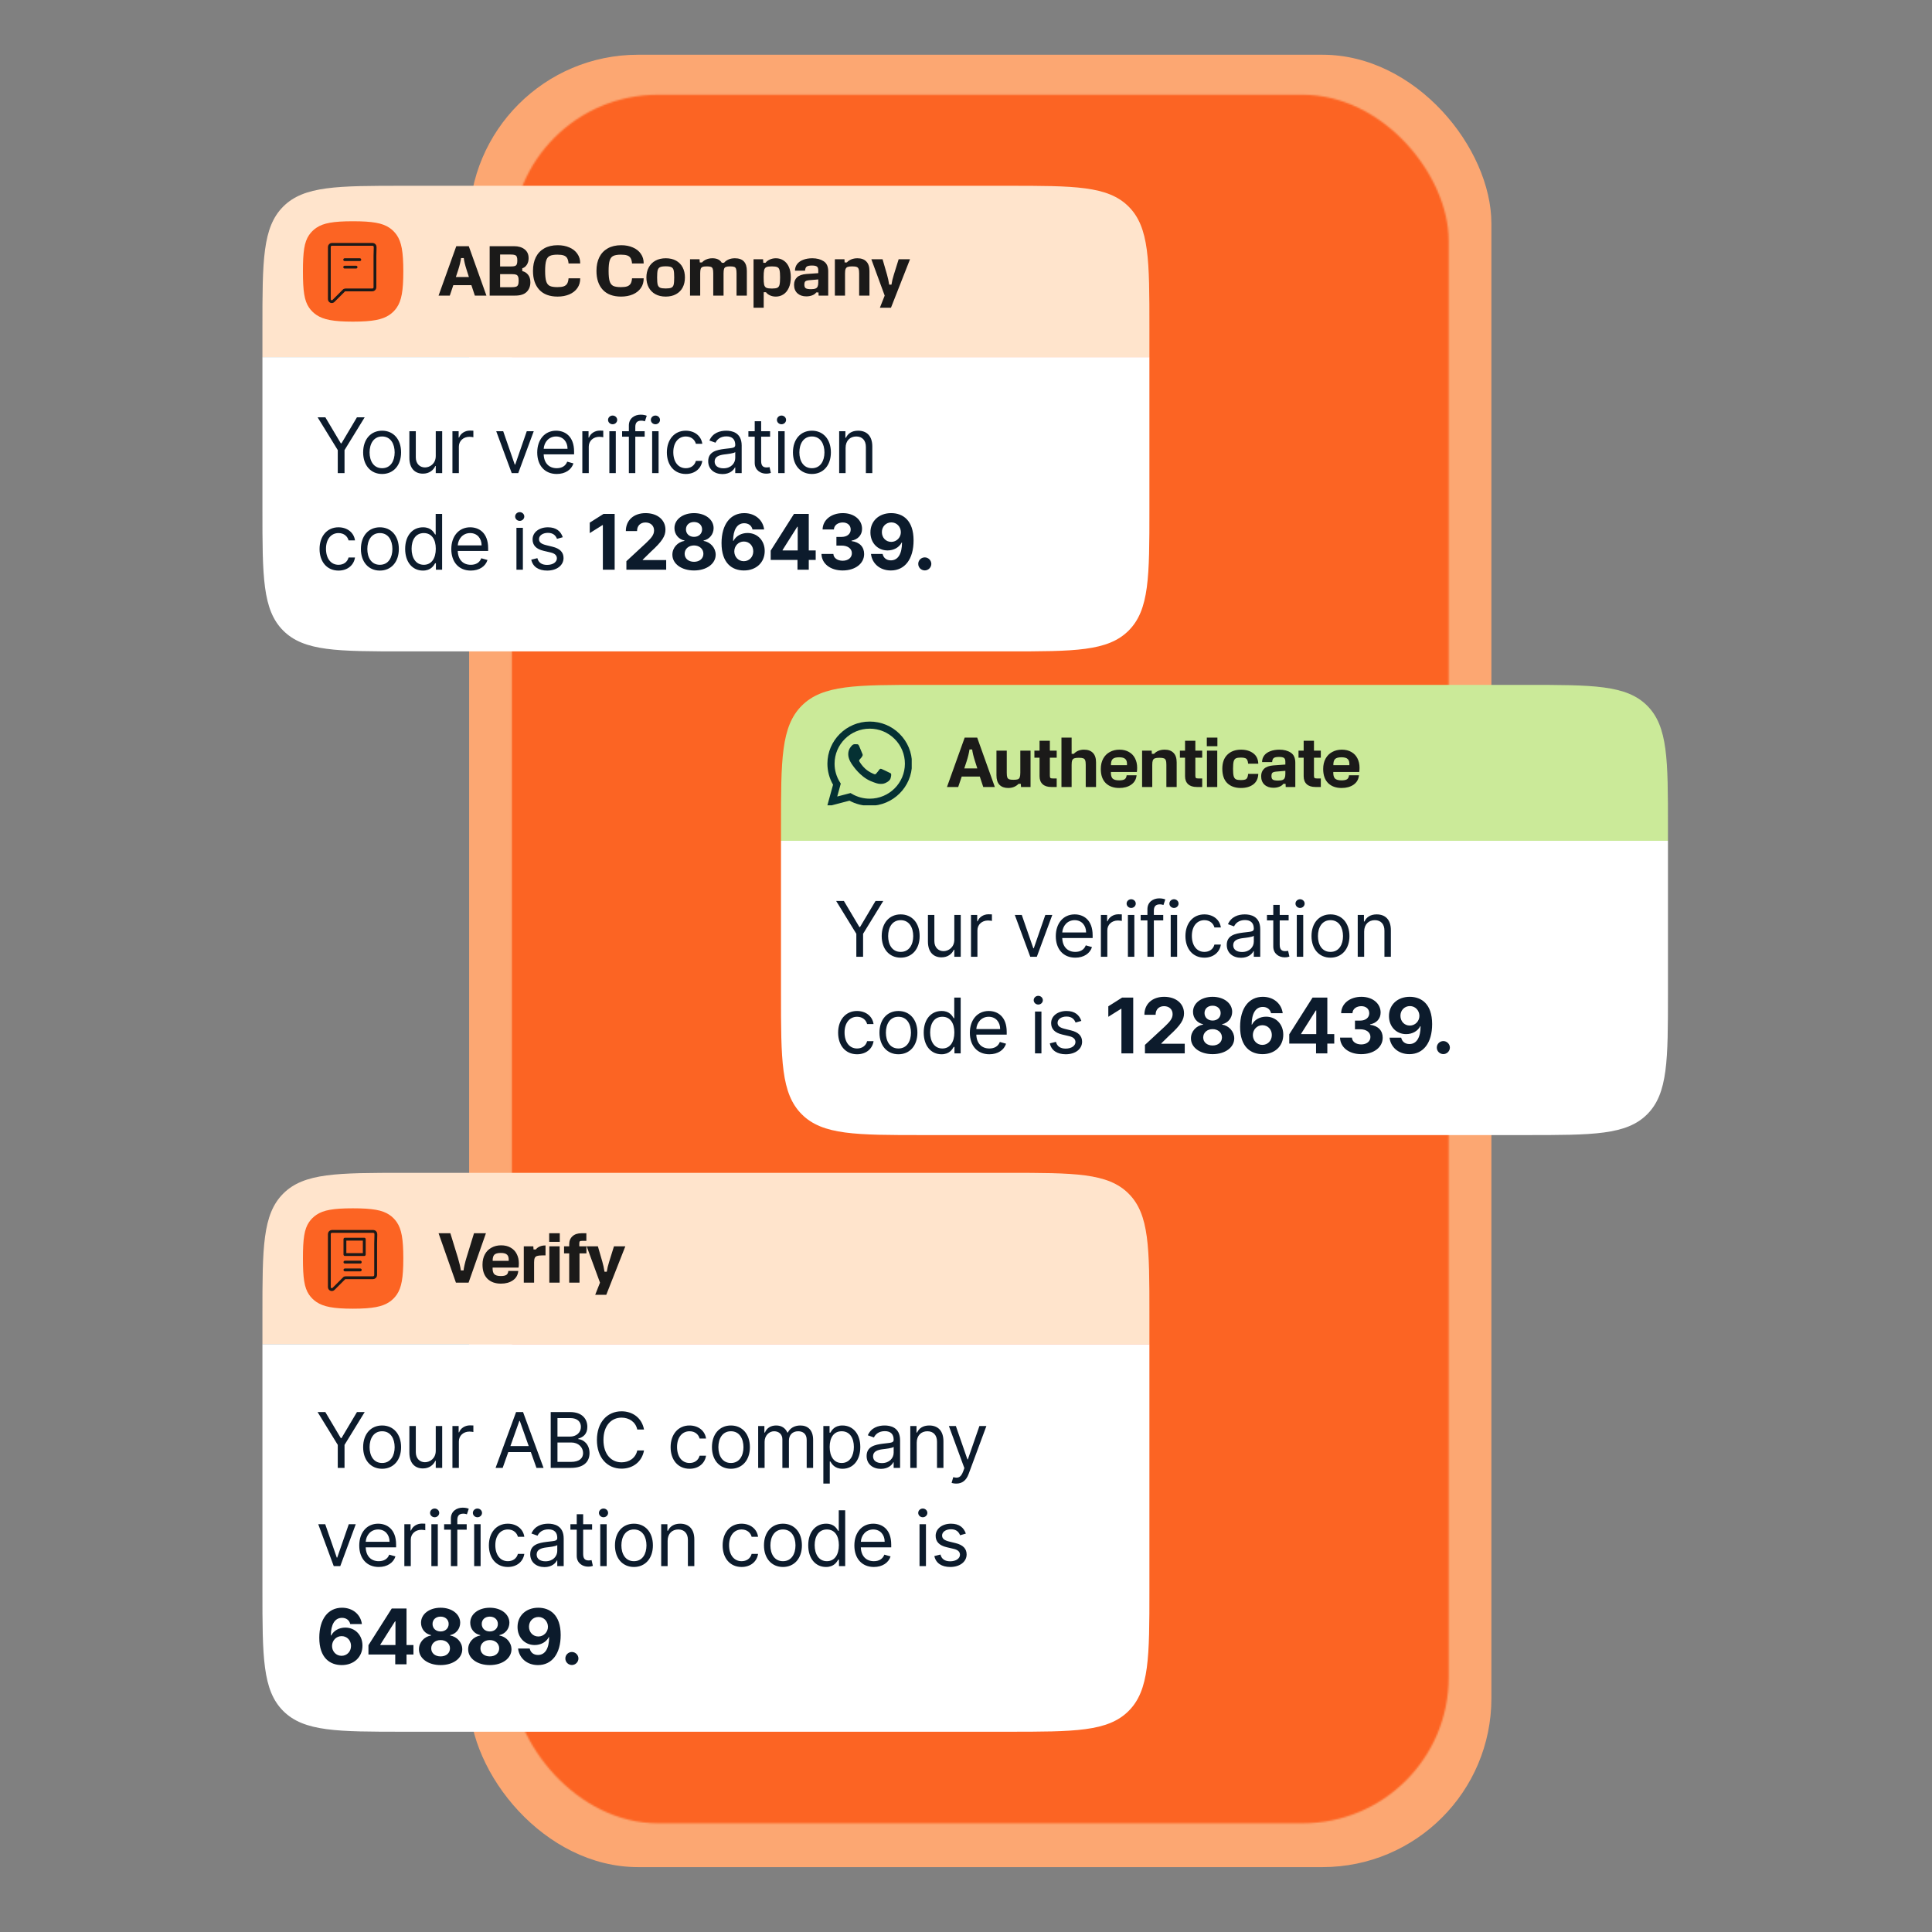
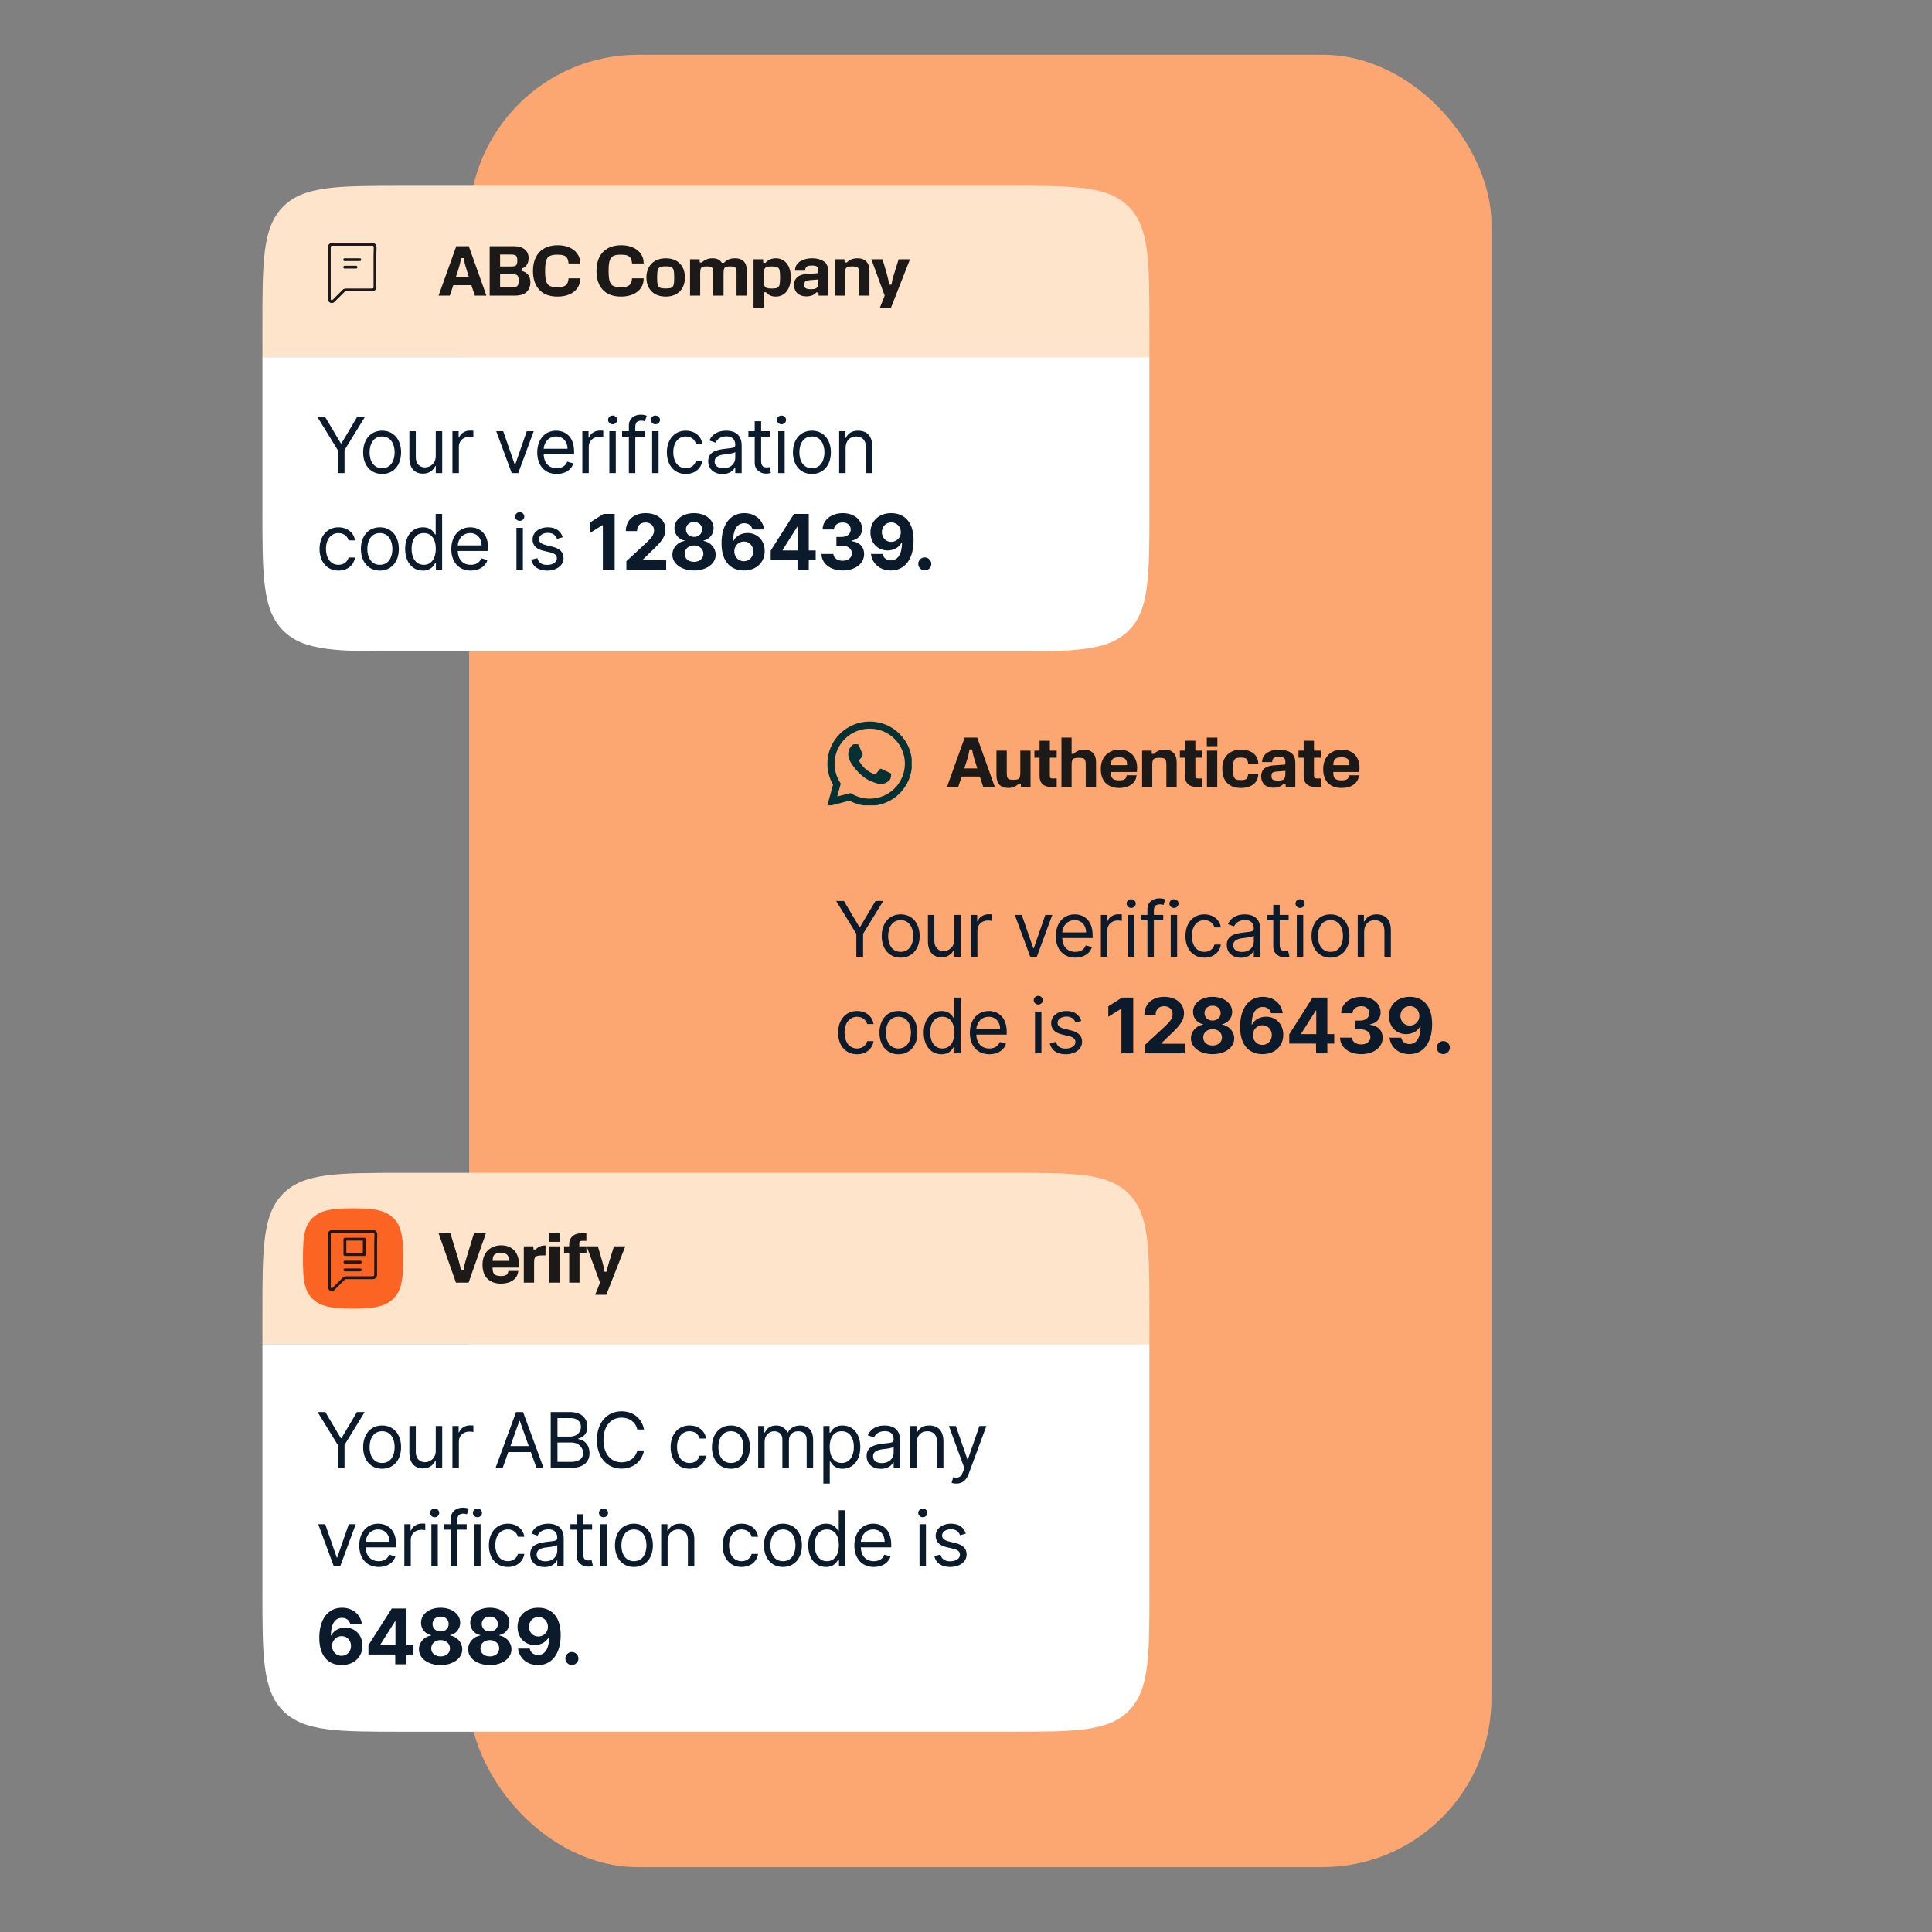
<svg xmlns="http://www.w3.org/2000/svg" width="1200" height="1200" viewBox="0 0 1200 1200" fill="none">
  <rect x="0" y="0" width="1200" height="1200" fill="#808080" stroke="none" />
  <rect x="291.384" y="34" width="634.953" height="1125.7" rx="104.895" fill="#FCA772" />
  <mask id="mask0_5276_11175" style="mask-type:alpha" maskUnits="userSpaceOnUse" x="317" y="58" width="583" height="1075">
-     <rect x="317.923" y="58.861" width="581.876" height="1073.6" rx="90.627" fill="white" />
-   </mask>
+     </mask>
  <g mask="url(#mask0_5276_11175)">
    <rect x="291.384" y="34" width="634.953" height="1125.7" rx="104.895" fill="#FC6423" />
  </g>
  <path d="M163 203.524C163 161.981 163 141.209 175.906 128.303C188.812 115.397 209.583 115.397 251.127 115.397H625.786C667.329 115.397 688.101 115.397 701.007 128.303C713.913 141.209 713.913 161.981 713.913 203.524V221.808H163V203.524Z" fill="#FFE4CC" />
-   <path fill-rule="evenodd" clip-rule="evenodd" d="M191.946 146.025C188.989 150.36 188.158 156.418 188.158 168.534C188.158 180.649 188.989 186.707 191.946 191.042C193.17 192.838 194.727 194.385 196.534 195.601C200.898 198.537 206.997 199.776 219.193 199.776C231.389 199.776 237.487 198.537 241.851 195.601C243.659 194.385 245.216 192.838 246.44 191.042C249.396 186.707 250.505 180.649 250.505 168.534C250.505 156.418 249.396 150.36 246.44 146.025C245.216 144.23 243.659 142.683 241.851 141.467C237.487 138.53 231.389 137.429 219.193 137.429C206.997 137.429 200.898 138.53 196.534 141.467C194.727 142.683 193.17 144.23 191.946 146.025Z" fill="#FC6423" />
  <path d="M214.084 165.924H221.163" stroke="#1B1A19" stroke-width="1.736" stroke-miterlimit="10" stroke-linecap="round" stroke-linejoin="round" />
  <path d="M214.084 161.287H223.481" stroke="#1B1A19" stroke-width="1.736" stroke-miterlimit="10" stroke-linecap="round" stroke-linejoin="round" />
  <path d="M232.878 158.968V178.496C232.878 179.35 232.146 180.082 231.291 180.082H214.572C214.206 180.082 213.718 180.204 213.473 180.571L207.127 186.917C206.151 187.894 204.564 187.161 204.564 185.819V180.082V153.353C204.564 152.499 205.297 151.767 206.151 151.767H231.413C232.268 151.767 233 152.499 233 153.353V154.33L232.878 158.968Z" stroke="#1B1A19" stroke-width="1.736" stroke-miterlimit="10" stroke-linecap="round" stroke-linejoin="round" />
  <path d="M302.125 183.603H294.936L292.788 177.115H281.567L279.375 183.603H272.405L283.408 152.918H291.166L302.125 183.603ZM283.145 172.074H291.254L289.851 167.691C288.887 164.71 288.288 162.24 288.054 160.282H286.388C286.067 162.503 285.468 164.973 284.591 167.691L283.145 172.074ZM304.136 183.603V152.918H319.259C322.035 152.918 324.241 153.576 325.878 154.891C327.514 156.177 328.333 158.003 328.333 160.37C328.333 161.977 327.953 163.351 327.193 164.491C326.462 165.601 325.527 166.317 324.388 166.639V168.392C325.849 168.713 327.047 169.459 327.982 170.627C328.946 171.796 329.429 173.36 329.429 175.318C329.429 177.802 328.654 179.804 327.105 181.323C325.556 182.843 323.175 183.603 319.96 183.603H304.136ZM317.286 165.499C318.397 165.499 319.23 165.411 319.785 165.236C320.34 165.031 320.735 164.681 320.968 164.184C321.202 163.658 321.319 162.869 321.319 161.817C321.319 160.765 321.202 159.976 320.968 159.45C320.735 158.924 320.34 158.573 319.785 158.398C319.23 158.193 318.397 158.091 317.286 158.091H310.623V165.499H317.286ZM317.9 178.386C319.069 178.386 319.946 178.284 320.53 178.079C321.115 177.875 321.524 177.495 321.757 176.94C322.02 176.355 322.152 175.479 322.152 174.31C322.152 173.17 322.02 172.322 321.757 171.767C321.524 171.183 321.115 170.788 320.53 170.584C319.946 170.379 319.069 170.277 317.9 170.277H310.623V178.386H317.9ZM346.346 184.216C341.378 184.216 337.579 182.799 334.949 179.964C332.348 177.13 331.048 173.228 331.048 168.26C331.048 164.987 331.632 162.167 332.801 159.8C334 157.404 335.738 155.563 338.018 154.277C340.326 152.962 343.132 152.305 346.434 152.305C349.123 152.305 351.533 152.772 353.667 153.707C355.8 154.613 357.451 155.928 358.62 157.652C359.818 159.347 360.403 161.349 360.373 163.658H353.141C353.024 162.226 352.732 161.115 352.264 160.326C351.796 159.537 351.08 158.982 350.116 158.661C349.181 158.339 347.881 158.178 346.215 158.178C344.111 158.178 342.533 158.441 341.481 158.967C340.429 159.464 339.683 160.429 339.245 161.861C338.807 163.263 338.588 165.411 338.588 168.304C338.588 171.168 338.807 173.301 339.245 174.704C339.683 176.107 340.429 177.071 341.481 177.597C342.533 178.094 344.111 178.342 346.215 178.342C347.881 178.342 349.181 178.182 350.116 177.86C351.08 177.51 351.796 176.954 352.264 176.194C352.732 175.405 353.024 174.295 353.141 172.863H360.373C360.403 175.172 359.818 177.188 358.62 178.912C357.451 180.607 355.785 181.922 353.623 182.857C351.49 183.763 349.064 184.216 346.346 184.216ZM385.774 184.216C380.806 184.216 377.007 182.799 374.377 179.964C371.776 177.13 370.475 173.228 370.475 168.26C370.475 164.987 371.06 162.167 372.229 159.8C373.427 157.404 375.166 155.563 377.445 154.277C379.754 152.962 382.559 152.305 385.861 152.305C388.55 152.305 390.961 152.772 393.094 153.707C395.227 154.613 396.878 155.928 398.047 157.652C399.245 159.347 399.83 161.349 399.801 163.658H392.568C392.451 162.226 392.159 161.115 391.691 160.326C391.224 159.537 390.508 158.982 389.543 158.661C388.608 158.339 387.308 158.178 385.642 158.178C383.538 158.178 381.96 158.441 380.908 158.967C379.856 159.464 379.111 160.429 378.672 161.861C378.234 163.263 378.015 165.411 378.015 168.304C378.015 171.168 378.234 173.301 378.672 174.704C379.111 176.107 379.856 177.071 380.908 177.597C381.96 178.094 383.538 178.342 385.642 178.342C387.308 178.342 388.608 178.182 389.543 177.86C390.508 177.51 391.224 176.954 391.691 176.194C392.159 175.405 392.451 174.295 392.568 172.863H399.801C399.83 175.172 399.245 177.188 398.047 178.912C396.878 180.607 395.213 181.922 393.05 182.857C390.917 183.763 388.491 184.216 385.774 184.216ZM413.5 184.216C411.016 184.216 408.868 183.719 407.056 182.726C405.273 181.732 403.9 180.344 402.936 178.562C401.971 176.75 401.489 174.675 401.489 172.337C401.489 169.97 401.971 167.895 402.936 166.112C403.9 164.301 405.288 162.898 407.1 161.904C408.912 160.911 411.06 160.414 413.544 160.414C416.027 160.414 418.161 160.911 419.943 161.904C421.726 162.898 423.085 164.301 424.02 166.112C424.955 167.895 425.423 169.97 425.423 172.337C425.423 174.704 424.955 176.779 424.02 178.562C423.085 180.344 421.711 181.732 419.9 182.726C418.117 183.719 415.984 184.216 413.5 184.216ZM413.5 179.175C415.107 179.175 416.261 179.015 416.963 178.693C417.693 178.372 418.175 177.758 418.409 176.852C418.643 175.917 418.76 174.412 418.76 172.337C418.76 170.262 418.643 168.757 418.409 167.822C418.175 166.887 417.693 166.259 416.963 165.937C416.261 165.586 415.107 165.411 413.5 165.411C411.892 165.411 410.723 165.586 409.993 165.937C409.262 166.259 408.766 166.887 408.503 167.822C408.269 168.757 408.152 170.262 408.152 172.337C408.152 174.383 408.269 175.873 408.503 176.808C408.766 177.714 409.262 178.342 409.993 178.693C410.723 179.015 411.892 179.175 413.5 179.175ZM428.592 183.603V161.028H434.51L434.641 163H436.044C436.687 162.24 437.564 161.627 438.674 161.159C439.785 160.662 441.056 160.414 442.488 160.414C445.264 160.414 447.207 161.349 448.318 163.219H449.72C450.422 162.372 451.328 161.7 452.438 161.203C453.578 160.677 454.922 160.414 456.471 160.414C461.41 160.414 463.879 163.029 463.879 168.26V183.603H457.479V169.795C457.479 168.509 457.377 167.574 457.172 166.989C456.968 166.376 456.588 165.966 456.033 165.762C455.477 165.557 454.615 165.455 453.446 165.455C452.278 165.455 451.415 165.572 450.86 165.806C450.305 166.01 449.925 166.419 449.72 167.033C449.516 167.617 449.414 168.553 449.414 169.838V183.603H443.014V169.795C443.014 168.509 442.911 167.574 442.707 166.989C442.502 166.376 442.122 165.966 441.567 165.762C441.012 165.557 440.15 165.455 438.981 165.455C437.783 165.455 436.906 165.572 436.351 165.806C435.796 166.01 435.416 166.419 435.211 167.033C435.007 167.617 434.904 168.553 434.904 169.838V183.603H428.592ZM468.04 191.142V161.028H473.958L474.089 163.219H475.492C476.047 162.46 476.895 161.802 478.034 161.247C479.203 160.692 480.504 160.414 481.936 160.414C483.747 160.414 485.34 160.882 486.714 161.817C488.116 162.723 489.212 164.067 490.001 165.849C490.79 167.603 491.185 169.722 491.185 172.206C491.185 174.806 490.761 177.013 489.913 178.825C489.095 180.607 487.985 181.951 486.582 182.857C485.179 183.763 483.616 184.216 481.892 184.216C480.518 184.216 479.276 183.953 478.166 183.427C477.085 182.901 476.281 182.258 475.755 181.498H474.352V191.142H468.04ZM479.437 179.219C481.015 179.219 482.14 179.058 482.812 178.737C483.514 178.386 483.967 177.758 484.171 176.852C484.405 175.917 484.522 174.397 484.522 172.293C484.522 170.189 484.405 168.684 484.171 167.778C483.967 166.872 483.514 166.259 482.812 165.937C482.14 165.616 481.015 165.455 479.437 165.455C477.83 165.455 476.675 165.616 475.974 165.937C475.302 166.259 474.849 166.872 474.615 167.778C474.411 168.684 474.308 170.189 474.308 172.293C474.308 174.397 474.411 175.917 474.615 176.852C474.849 177.758 475.302 178.386 475.974 178.737C476.675 179.058 477.83 179.219 479.437 179.219ZM500.833 184.085C498.554 184.085 496.713 183.456 495.31 182.2C493.908 180.914 493.206 179.146 493.206 176.896C493.206 174.967 493.82 173.418 495.047 172.249C496.304 171.08 498.233 170.394 500.833 170.189L508.242 169.663V167.91C508.242 166.712 507.949 165.923 507.365 165.543C506.81 165.134 505.787 164.929 504.296 164.929C502.689 164.929 501.593 165.163 501.009 165.63C500.424 166.098 500.103 166.931 500.044 168.129H493.776C493.776 166.58 494.214 165.221 495.091 164.052C495.968 162.883 497.224 161.992 498.861 161.378C500.497 160.735 502.397 160.414 504.559 160.414C507.365 160.414 509.703 161.028 511.573 162.255C513.472 163.453 514.422 165.557 514.422 168.567V183.603H508.461L508.373 181.63H506.97C506.474 182.39 505.655 182.989 504.516 183.427C503.405 183.866 502.178 184.085 500.833 184.085ZM503.727 179.614C504.954 179.614 505.889 179.482 506.532 179.219C507.175 178.956 507.613 178.532 507.847 177.948C508.11 177.363 508.242 176.545 508.242 175.493V173.564L502.543 174.047C501.345 174.163 500.556 174.412 500.176 174.792C499.796 175.142 499.606 175.829 499.606 176.852C499.606 177.933 499.898 178.664 500.483 179.044C501.067 179.424 502.148 179.614 503.727 179.614ZM518.554 183.603V161.028H524.516L524.603 163H526.006C526.708 162.211 527.613 161.583 528.724 161.115C529.864 160.648 531.149 160.414 532.581 160.414C534.948 160.414 536.775 161.072 538.061 162.387C539.376 163.702 540.033 165.674 540.033 168.304V183.603H533.633V169.838C533.633 168.553 533.517 167.617 533.283 167.033C533.078 166.419 532.684 166.01 532.099 165.806C531.515 165.572 530.594 165.455 529.338 165.455C528.052 165.455 527.102 165.572 526.488 165.806C525.875 166.039 525.451 166.463 525.217 167.077C524.983 167.661 524.867 168.596 524.867 169.882V183.603H518.554ZM546.511 191.142L549.492 183.603L541.207 161.028H548.177L550.938 170.584C551.464 172.395 551.917 174.47 552.297 176.808H553.7C553.963 174.967 554.46 172.892 555.19 170.584L558.171 161.028H565.228L553.393 191.142H546.511Z" fill="#1B1A19" />
  <path d="M163 221.808H713.913V316.46C713.913 358.004 713.913 378.775 701.007 391.681C688.101 404.587 667.329 404.587 625.786 404.587H251.127C209.583 404.587 188.812 404.587 175.906 391.681C163 378.775 163 358.004 163 316.46V221.808Z" fill="white" />
  <path d="M197.266 259.185H202.074L211.69 275.369H212.096L221.712 259.185H226.519L213.992 279.567V293.855H209.794V279.567L197.266 259.185ZM237.34 294.397C230.298 294.397 225.557 289.047 225.557 280.989C225.557 272.863 230.298 267.514 237.34 267.514C244.382 267.514 249.122 272.863 249.122 280.989C249.122 289.047 244.382 294.397 237.34 294.397ZM237.34 290.808C242.689 290.808 245.127 286.203 245.127 280.989C245.127 275.775 242.689 271.103 237.34 271.103C231.99 271.103 229.553 275.775 229.553 280.989C229.553 286.203 231.99 290.808 237.34 290.808ZM270.655 283.224V267.852H274.65V293.855H270.655V289.453H270.384C269.165 292.094 266.592 294.194 262.664 294.194C257.789 294.194 254.268 291.011 254.268 284.375V267.852H258.263V284.104C258.263 287.896 260.633 290.334 263.951 290.334C266.93 290.334 270.655 288.099 270.655 283.224ZM281.014 293.855V267.852H284.874V271.78H285.145C286.093 269.207 288.801 267.446 291.916 267.446C292.509 267.446 293.558 267.48 294.015 267.514V271.577C293.744 271.509 292.644 271.306 291.577 271.306C287.785 271.306 285.009 273.879 285.009 277.4V293.855H281.014ZM331.514 267.852L321.899 293.855H317.836L308.22 267.852H312.554L319.732 288.573H320.003L327.181 267.852H331.514ZM345.805 294.397C338.289 294.397 333.684 289.047 333.684 281.057C333.684 273.066 338.357 267.514 345.399 267.514C350.816 267.514 356.572 270.832 356.572 280.515V282.208H337.696C337.883 287.778 341.116 290.808 345.805 290.808C348.937 290.808 351.29 289.453 352.306 286.745L356.166 287.828C354.947 291.756 351.087 294.397 345.805 294.397ZM337.696 278.754H352.509C352.509 274.353 349.733 271.103 345.399 271.103C340.828 271.103 337.967 274.709 337.696 278.754ZM361.696 293.855V267.852H365.556V271.78H365.827C366.775 269.207 369.483 267.446 372.598 267.446C373.191 267.446 374.24 267.48 374.697 267.514V271.577C374.427 271.509 373.326 271.306 372.26 271.306C368.468 271.306 365.691 273.879 365.691 277.4V293.855H361.696ZM378.48 293.855V267.852H382.475V293.855H378.48ZM380.511 263.519C378.954 263.519 377.667 262.3 377.667 260.81C377.667 259.32 378.954 258.101 380.511 258.101C382.069 258.101 383.355 259.32 383.355 260.81C383.355 262.3 382.069 263.519 380.511 263.519ZM400.418 267.852V271.238H394.595V293.855H390.6V271.238H386.401V267.852H390.6V264.263C390.6 259.794 394.189 257.56 397.913 257.56C399.877 257.56 401.095 257.966 401.705 258.237L400.554 261.69C400.147 261.555 399.47 261.284 398.319 261.284C395.678 261.284 394.595 262.638 394.595 265.211V267.852H400.418ZM405.064 293.855V267.852H409.059V293.855H405.064ZM407.096 263.519C405.538 263.519 404.252 262.3 404.252 260.81C404.252 259.32 405.538 258.101 407.096 258.101C408.653 258.101 409.94 259.32 409.94 260.81C409.94 262.3 408.653 263.519 407.096 263.519ZM425.987 294.397C418.674 294.397 414.204 288.776 414.204 280.989C414.204 273.066 418.877 267.514 425.919 267.514C431.404 267.514 435.535 270.764 436.212 275.64H432.217C431.607 273.27 429.508 271.103 425.987 271.103C421.315 271.103 418.2 274.962 418.2 280.854C418.2 286.88 421.247 290.808 425.987 290.808C429.102 290.808 431.472 289.115 432.217 286.271H436.212C435.535 290.876 431.743 294.397 425.987 294.397ZM448.751 294.464C443.808 294.464 439.88 291.553 439.88 286.474C439.88 280.515 445.145 279.449 449.97 278.822C454.71 278.213 456.673 278.382 456.673 276.452V276.317C456.673 272.982 454.862 271.035 451.188 271.035C447.379 271.035 445.297 273.066 444.417 274.962L440.625 273.608C442.656 268.868 447.126 267.514 451.053 267.514C454.371 267.514 460.669 268.462 460.669 276.723V293.855H456.673V290.334H456.47C455.658 292.027 453.288 294.464 448.751 294.464ZM449.36 290.876C454.1 290.876 456.673 287.693 456.673 284.443V280.786C455.996 281.599 451.459 282.073 449.766 282.276C446.652 282.682 443.875 283.63 443.875 286.677C443.875 289.453 446.178 290.876 449.36 290.876ZM478.316 267.852V271.238H472.763V286.406C472.763 289.792 474.456 290.334 476.217 290.334C477.097 290.334 477.639 290.198 477.977 290.131L478.79 293.72C478.248 293.923 477.3 294.194 475.81 294.194C472.424 294.194 468.768 292.027 468.768 287.49V271.238H464.84V267.852H468.768V261.623H472.763V267.852H478.316ZM483.372 293.855V267.852H487.367V293.855H483.372ZM485.403 263.519C483.846 263.519 482.559 262.3 482.559 260.81C482.559 259.32 483.846 258.101 485.403 258.101C486.961 258.101 488.247 259.32 488.247 260.81C488.247 262.3 486.961 263.519 485.403 263.519ZM504.295 294.397C497.252 294.397 492.512 289.047 492.512 280.989C492.512 272.863 497.252 267.514 504.295 267.514C511.337 267.514 516.077 272.863 516.077 280.989C516.077 289.047 511.337 294.397 504.295 294.397ZM504.295 290.808C509.644 290.808 512.082 286.203 512.082 280.989C512.082 275.775 509.644 271.103 504.295 271.103C498.945 271.103 496.508 275.775 496.508 280.989C496.508 286.203 498.945 290.808 504.295 290.808ZM525.218 278.213V293.855H521.222V267.852H525.082V271.915H525.421C526.64 269.274 529.077 267.514 533.005 267.514C538.27 267.514 541.808 270.696 541.808 277.332V293.855H537.813V277.603C537.813 273.523 535.561 271.103 531.854 271.103C528.028 271.103 525.218 273.676 525.218 278.213ZM210.268 354.397C202.954 354.397 198.485 348.776 198.485 340.989C198.485 333.066 203.158 327.514 210.2 327.514C215.685 327.514 219.816 330.764 220.493 335.64H216.498C215.888 333.27 213.789 331.103 210.268 331.103C205.595 331.103 202.48 334.962 202.48 340.854C202.48 346.88 205.528 350.808 210.268 350.808C213.383 350.808 215.753 349.115 216.498 346.271H220.493C219.816 350.876 216.024 354.397 210.268 354.397ZM235.943 354.397C228.901 354.397 224.161 349.047 224.161 340.989C224.161 332.863 228.901 327.514 235.943 327.514C242.986 327.514 247.726 332.863 247.726 340.989C247.726 349.047 242.986 354.397 235.943 354.397ZM235.943 350.808C241.293 350.808 243.731 346.203 243.731 340.989C243.731 335.775 241.293 331.103 235.943 331.103C230.594 331.103 228.156 335.775 228.156 340.989C228.156 346.203 230.594 350.808 235.943 350.808ZM262.69 354.397C256.189 354.397 251.652 349.183 251.652 340.921C251.652 332.728 256.189 327.514 262.757 327.514C267.836 327.514 269.393 330.629 270.274 331.983H270.612V319.185H274.608V353.855H270.748V349.86H270.274C269.393 351.282 267.701 354.397 262.69 354.397ZM263.231 350.808C268.039 350.808 270.68 346.745 270.68 340.854C270.68 335.03 268.107 331.103 263.231 331.103C258.153 331.103 255.647 335.369 255.647 340.854C255.647 346.406 258.22 350.808 263.231 350.808ZM292.428 354.397C284.912 354.397 280.307 349.047 280.307 341.057C280.307 333.066 284.979 327.514 292.022 327.514C297.439 327.514 303.195 330.832 303.195 340.515V342.208H284.319C284.505 347.778 287.739 350.808 292.428 350.808C295.56 350.808 297.913 349.453 298.929 346.745L302.789 347.828C301.57 351.756 297.71 354.397 292.428 354.397ZM284.319 338.754H299.132C299.132 334.353 296.356 331.103 292.022 331.103C287.451 331.103 284.59 334.709 284.319 338.754ZM320.773 353.855V327.852H324.768V353.855H320.773ZM322.804 323.519C321.247 323.519 319.96 322.3 319.96 320.81C319.96 319.32 321.247 318.101 322.804 318.101C324.362 318.101 325.649 319.32 325.649 320.81C325.649 322.3 324.362 323.519 322.804 323.519ZM349.551 333.676L345.962 334.692C345.268 332.897 343.829 330.967 340.342 330.967C337.159 330.967 334.789 332.592 334.789 334.827C334.789 336.825 336.177 337.857 339.258 338.619L343.118 339.567C347.756 340.701 350.025 342.987 350.025 346.609C350.025 351.096 345.911 354.397 339.868 354.397C334.552 354.397 330.912 352.044 329.981 347.625L333.773 346.677C334.484 349.47 336.533 350.876 339.8 350.876C343.524 350.876 345.894 349.047 345.894 346.813C345.894 345.018 344.658 343.765 342.034 343.156L337.701 342.14C332.927 341.023 330.794 338.619 330.794 335.03C330.794 330.629 334.857 327.514 340.342 327.514C345.488 327.514 348.298 329.985 349.551 333.676ZM381.777 319.185V353.855H374.446V326.143H374.243L366.304 331.12V324.619L374.887 319.185H381.777ZM389.063 353.855V348.573L401.404 337.146C404.553 334.116 406.246 332.22 406.246 329.461C406.246 326.413 403.978 324.517 400.93 324.517C397.765 324.517 395.666 326.549 395.682 329.867H388.725C388.708 323.061 393.702 318.711 400.981 318.711C408.413 318.711 413.322 322.96 413.322 328.97C413.322 332.914 411.409 336.164 404.282 342.665L399.221 347.625V347.862H413.779V353.855H389.063ZM431.071 354.329C423.25 354.329 417.613 350.148 417.629 344.527C417.613 340.193 420.914 336.655 425.146 335.961V335.724C421.455 334.979 418.899 331.831 418.916 328.039C418.899 322.672 424.046 318.711 431.071 318.711C438.079 318.711 443.226 322.672 443.243 328.039C443.226 331.848 440.636 334.979 437.013 335.724V335.961C441.177 336.655 444.512 340.193 444.529 344.527C444.512 350.148 438.892 354.329 431.071 354.329ZM431.071 348.946C434.541 348.946 436.894 346.897 436.894 343.952C436.894 340.955 434.423 338.788 431.071 338.788C427.702 338.788 425.247 340.955 425.247 343.952C425.247 346.88 427.584 348.946 431.071 348.946ZM431.071 333.456C433.983 333.456 436.082 331.543 436.082 328.8C436.082 326.109 434.017 324.23 431.071 324.23C428.108 324.23 426.06 326.092 426.06 328.8C426.06 331.543 428.142 333.456 431.071 333.456ZM462.007 354.329C454.88 354.295 448.142 349.995 448.159 337.299C448.193 325.652 453.695 318.711 462.261 318.711C469.185 318.711 473.925 323.163 474.619 328.868H467.391C466.832 326.447 464.919 324.991 462.261 324.991C457.741 324.991 455.371 329.19 455.337 335.944H455.574C457.132 332.88 460.501 331.052 464.309 331.052C470.455 331.052 474.992 335.741 474.975 342.242C474.992 349.301 469.727 354.363 462.007 354.329ZM461.973 348.573C465.359 348.573 467.881 345.915 467.865 342.445C467.881 339.008 465.41 336.351 462.024 336.351C458.655 336.351 456.099 339.093 456.082 342.462C456.082 345.848 458.588 348.573 461.973 348.573ZM478.694 347.761V341.988L493.168 319.185H502.343V341.886H506.643V347.761H502.343V353.855H495.335V347.761H478.694ZM495.47 341.886V327.175H495.199L486.075 341.615V341.886H495.47ZM523.389 354.329C515.771 354.329 510.353 350.114 510.235 344.053H517.616C517.751 346.593 520.172 348.285 523.406 348.285C526.757 348.285 529.127 346.389 529.111 343.63C529.127 340.837 526.673 338.873 522.745 338.873H519.512V333.49H522.745C526.08 333.49 528.4 331.644 528.383 328.919C528.4 326.312 526.419 324.517 523.456 324.517C520.46 324.517 518.039 326.227 517.954 328.868H510.929C511.031 322.875 516.38 318.711 523.49 318.711C530.668 318.711 535.459 323.011 535.442 328.479C535.459 332.372 532.784 335.115 528.907 335.809V336.08C534.003 336.723 536.745 339.804 536.729 344.121C536.745 350.046 531.176 354.329 523.389 354.329ZM553.588 318.711C560.715 318.745 567.419 323.061 567.436 335.623C567.453 347.388 561.917 354.329 553.335 354.329C546.394 354.329 541.654 349.911 540.976 344.07H548.205C548.764 346.593 550.677 348.048 553.335 348.048C557.854 348.048 560.241 343.867 560.258 336.994H560.021C558.481 340.041 555.095 341.886 551.286 341.886C545.141 341.886 540.655 337.197 540.638 330.73C540.604 323.756 545.835 318.677 553.588 318.711ZM553.639 324.467C550.237 324.467 547.714 327.141 547.748 330.527C547.765 333.93 550.186 336.571 553.572 336.571C556.923 336.571 559.547 333.828 559.53 330.51C559.497 327.209 557.008 324.467 553.639 324.467ZM574.401 354.295C572.167 354.295 570.321 352.484 570.338 350.232C570.321 348.015 572.167 346.203 574.401 346.203C576.568 346.203 578.447 348.015 578.464 350.232C578.447 352.484 576.568 354.295 574.401 354.295Z" fill="#0C1B2C" />
  <path d="M163 816.6C163 775.057 163 754.285 175.906 741.379C188.812 728.473 209.583 728.473 251.127 728.473H625.786C667.329 728.473 688.101 728.473 701.007 741.379C713.913 754.285 713.913 775.057 713.913 816.6V834.883H163V816.6Z" fill="#FFE4CC" />
  <path fill-rule="evenodd" clip-rule="evenodd" d="M191.946 759.101C188.989 763.436 188.158 769.494 188.158 781.609C188.158 793.725 188.989 799.783 191.946 804.118C193.17 805.913 194.727 807.46 196.534 808.676C200.898 811.613 206.997 812.852 219.193 812.852C231.389 812.852 237.487 811.613 241.851 808.676C243.659 807.46 245.216 805.913 246.44 804.118C249.396 799.783 250.505 793.725 250.505 781.609C250.505 769.494 249.396 763.436 246.44 759.101C245.216 757.306 243.659 755.759 241.851 754.542C237.487 751.606 231.389 750.505 219.193 750.505C206.997 750.505 200.898 751.606 196.534 754.542C194.727 755.759 193.17 757.306 191.946 759.101Z" fill="#FC6423" />
  <path d="M233.323 772.156V791.991C233.323 792.858 232.579 793.602 231.712 793.602H214.729C214.357 793.602 213.861 793.726 213.614 794.098L207.168 800.545C206.176 801.536 204.564 800.792 204.564 799.429V793.602V766.453C204.564 765.585 205.308 764.841 206.176 764.841H231.836C232.703 764.841 233.447 765.585 233.447 766.453V767.445L233.323 772.156Z" stroke="#1B1A19" stroke-width="1.761" stroke-miterlimit="10" stroke-linecap="round" stroke-linejoin="round" />
  <path d="M226.257 769.676H214.233V779.221H226.257V769.676Z" stroke="#1B1A19" stroke-width="1.761" stroke-miterlimit="10" stroke-linecap="round" stroke-linejoin="round" />
  <path d="M214.233 783.933H223.778" stroke="#1B1A19" stroke-width="1.761" stroke-miterlimit="10" stroke-linecap="round" stroke-linejoin="round" />
  <path d="M214.233 788.768H223.778" stroke="#1B1A19" stroke-width="1.761" stroke-miterlimit="10" stroke-linecap="round" stroke-linejoin="round" />
  <path d="M283.188 796.678L272.405 765.994H279.725L284.416 781.248C285.351 784.375 285.965 786.991 286.257 789.095H287.923C288.01 788.247 288.215 787.108 288.536 785.676C288.858 784.244 289.252 782.768 289.72 781.248L294.41 765.994H301.818L291.035 796.678H283.188ZM305.958 787.341C305.9 789.27 306.25 790.629 307.01 791.418C307.799 792.178 309.158 792.558 311.087 792.558C312.606 792.558 313.731 792.339 314.462 791.9C315.193 791.433 315.616 790.6 315.733 789.402H321.914C321.68 791.886 320.57 793.829 318.583 795.232C316.595 796.605 314.111 797.292 311.131 797.292C307.624 797.292 304.833 796.284 302.758 794.267C300.713 792.222 299.69 789.299 299.69 785.5C299.69 783.016 300.187 780.869 301.18 779.057C302.174 777.245 303.547 775.871 305.301 774.936C307.054 773.972 309.041 773.49 311.262 773.49C313.571 773.49 315.543 773.972 317.18 774.936C318.846 775.871 320.102 777.186 320.95 778.881C321.826 780.576 322.265 782.52 322.265 784.711C322.265 785.646 322.206 786.523 322.089 787.341H305.958ZM311.087 778.224C309.158 778.224 307.814 778.589 307.054 779.32C306.323 780.05 305.973 781.321 306.002 783.133H315.952C316.069 781.351 315.748 780.094 314.988 779.364C314.257 778.604 312.957 778.224 311.087 778.224ZM325.337 796.678V774.103H331.255L331.387 776.076H332.789C333.462 775.228 334.309 774.6 335.332 774.191C336.384 773.753 337.553 773.548 338.839 773.577V779.758H336.735C335.332 779.758 334.28 779.875 333.578 780.109C332.877 780.342 332.395 780.766 332.132 781.38C331.869 781.964 331.737 782.856 331.737 784.054V796.678H325.337ZM347.686 771.342H341.111V765.994H347.686V771.342ZM347.598 796.678H341.198V774.103H347.598V796.678ZM353.545 796.678V778.487H350.346V774.103H353.545V772.832C353.545 770.757 354.218 769.106 355.562 767.879C356.906 766.622 358.776 765.994 361.173 765.994H364.197V770.728H361.611C360.851 770.728 360.354 770.83 360.121 771.035C359.916 771.239 359.814 771.692 359.814 772.394V774.103H364.241V778.487H359.945V796.678H353.545ZM369.691 804.218L372.672 796.678L364.387 774.103H371.357L374.118 783.659C374.644 785.471 375.097 787.546 375.477 789.884H376.88C377.143 788.043 377.64 785.968 378.37 783.659L381.351 774.103H388.408L376.573 804.218H369.691Z" fill="#1B1A19" />
  <path d="M163 834.883H713.913V987.484C713.913 1029.03 713.913 1049.8 701.007 1062.71C688.101 1075.61 667.329 1075.61 625.786 1075.61H251.127C209.583 1075.61 188.812 1075.61 175.906 1062.71C163 1049.8 163 1029.03 163 987.484V834.883Z" fill="white" />
  <path d="M197.266 877.063H202.074L211.69 893.247H212.096L221.712 877.063H226.519L213.992 897.445V911.733H209.794V897.445L197.266 877.063ZM237.34 912.275C230.298 912.275 225.557 906.925 225.557 898.867C225.557 890.741 230.298 885.392 237.34 885.392C244.382 885.392 249.122 890.741 249.122 898.867C249.122 906.925 244.382 912.275 237.34 912.275ZM237.34 908.686C242.689 908.686 245.127 904.081 245.127 898.867C245.127 893.653 242.689 888.981 237.34 888.981C231.99 888.981 229.553 893.653 229.553 898.867C229.553 904.081 231.99 908.686 237.34 908.686ZM270.655 901.102V885.73H274.65V911.733H270.655V907.331H270.384C269.165 909.972 266.592 912.071 262.664 912.071C257.789 912.071 254.268 908.889 254.268 902.253V885.73H258.263V901.982C258.263 905.774 260.633 908.212 263.951 908.212C266.93 908.212 270.655 905.977 270.655 901.102ZM281.014 911.733V885.73H284.874V889.658H285.145C286.093 887.085 288.801 885.324 291.916 885.324C292.509 885.324 293.558 885.358 294.015 885.392V889.455C293.744 889.387 292.644 889.184 291.577 889.184C287.785 889.184 285.009 891.757 285.009 895.278V911.733H281.014ZM312.216 911.733H307.814L320.545 877.063H324.878L337.609 911.733H333.207L329.72 901.914H315.703L312.216 911.733ZM317.023 898.19H328.399L322.847 882.548H322.576L317.023 898.19ZM342.056 911.733V877.063H354.177C361.422 877.063 364.808 881.193 364.808 886.272C364.808 890.741 362.167 892.705 359.188 893.518V893.856C362.37 894.059 366.162 897.039 366.162 902.524C366.162 907.738 362.776 911.733 354.583 911.733H342.056ZM346.254 908.009H354.583C360.068 908.009 362.167 905.571 362.167 902.524C362.167 899.002 359.323 895.955 354.786 895.955H346.254V908.009ZM346.254 892.299H354.041C357.833 892.299 360.813 889.929 360.813 886.272C360.813 883.225 358.781 880.787 354.177 880.787H346.254V892.299ZM400.006 887.897H395.808C394.792 883.089 390.661 880.516 386.057 880.516C379.759 880.516 374.816 885.392 374.816 894.398C374.816 903.404 379.759 908.279 386.057 908.279C390.661 908.279 394.792 905.706 395.808 900.898H400.006C398.719 908.009 393.031 912.207 386.057 912.207C377.186 912.207 370.753 905.368 370.753 894.398C370.753 883.428 377.186 876.589 386.057 876.589C393.031 876.589 398.719 880.787 400.006 887.897ZM428.313 912.275C421 912.275 416.53 906.654 416.53 898.867C416.53 890.944 421.203 885.392 428.245 885.392C433.73 885.392 437.861 888.642 438.538 893.518H434.543C433.933 891.147 431.834 888.981 428.313 888.981C423.64 888.981 420.526 892.84 420.526 898.732C420.526 904.758 423.573 908.686 428.313 908.686C431.428 908.686 433.798 906.993 434.543 904.149H438.538C437.861 908.753 434.069 912.275 428.313 912.275ZM453.988 912.275C446.946 912.275 442.206 906.925 442.206 898.867C442.206 890.741 446.946 885.392 453.988 885.392C461.031 885.392 465.771 890.741 465.771 898.867C465.771 906.925 461.031 912.275 453.988 912.275ZM453.988 908.686C459.338 908.686 461.776 904.081 461.776 898.867C461.776 893.653 459.338 888.981 453.988 888.981C448.639 888.981 446.201 893.653 446.201 898.867C446.201 904.081 448.639 908.686 453.988 908.686ZM470.916 911.733V885.73H474.776V889.793H475.114C476.198 887.017 478.703 885.392 482.089 885.392C485.509 885.392 487.777 887.017 489.064 889.793H489.334C490.672 887.102 493.397 885.392 497.122 885.392C501.76 885.392 505.044 888.219 505.044 894.33V911.733H501.049V894.33C501.049 890.487 498.611 888.981 495.767 888.981C492.111 888.981 490.012 891.452 490.012 894.804V911.733H485.949V893.924C485.949 890.961 483.833 888.981 480.802 888.981C477.687 888.981 474.911 891.672 474.911 895.481V911.733H470.916ZM511.396 921.484V885.73H515.256V889.861H515.73C516.61 888.507 518.167 885.392 523.246 885.392C529.814 885.392 534.351 890.606 534.351 898.799C534.351 907.061 529.814 912.275 523.314 912.275C518.303 912.275 516.61 909.16 515.73 907.738H515.391V921.484H511.396ZM515.323 898.732C515.323 904.623 517.964 908.686 522.772 908.686C527.783 908.686 530.356 904.284 530.356 898.732C530.356 893.247 527.851 888.981 522.772 888.981C517.896 888.981 515.323 892.908 515.323 898.732ZM547.144 912.342C542.201 912.342 538.273 909.431 538.273 904.352C538.273 898.393 543.538 897.326 548.363 896.7C553.103 896.091 555.067 896.26 555.067 894.33V894.195C555.067 890.86 553.255 888.913 549.582 888.913C545.773 888.913 543.691 890.944 542.81 892.84L539.018 891.486C541.05 886.746 545.519 885.392 549.446 885.392C552.764 885.392 559.062 886.34 559.062 894.601V911.733H555.067V908.212H554.864C554.051 909.905 551.681 912.342 547.144 912.342ZM547.753 908.753C552.493 908.753 555.067 905.571 555.067 902.32V898.664C554.39 899.476 549.853 899.95 548.16 900.154C545.045 900.56 542.268 901.508 542.268 904.555C542.268 907.331 544.571 908.753 547.753 908.753ZM569.396 896.091V911.733H565.401V885.73H569.26V889.793H569.599C570.818 887.152 573.255 885.392 577.183 885.392C582.448 885.392 585.986 888.574 585.986 895.21V911.733H581.991V895.481C581.991 891.401 579.739 888.981 576.032 888.981C572.206 888.981 569.396 891.554 569.396 896.091ZM593.975 921.484C592.621 921.484 591.47 921.213 591.063 921.01L592.079 917.489C594.991 918.234 596.785 917.861 598.241 913.9L598.986 911.868L589.37 885.73H593.704L600.882 906.451H601.153L608.331 885.73H612.665L601.627 915.525C600.12 919.571 597.581 921.484 593.975 921.484ZM220.967 946.73L211.351 972.733H207.288L197.673 946.73H202.006L209.184 967.451H209.455L216.633 946.73H220.967ZM235.258 973.275C227.741 973.275 223.137 967.925 223.137 959.935C223.137 951.944 227.809 946.392 234.851 946.392C240.269 946.392 246.024 949.71 246.024 959.393V961.086H227.149C227.335 966.655 230.568 969.686 235.258 969.686C238.39 969.686 240.743 968.331 241.758 965.623L245.618 966.706C244.399 970.634 240.539 973.275 235.258 973.275ZM227.149 957.632H241.962C241.962 953.231 239.185 949.981 234.851 949.981C230.281 949.981 227.42 953.586 227.149 957.632ZM251.148 972.733V946.73H255.008V950.658H255.279C256.227 948.085 258.936 946.324 262.051 946.324C262.643 946.324 263.693 946.358 264.15 946.392V950.455C263.879 950.387 262.779 950.184 261.712 950.184C257.92 950.184 255.144 952.757 255.144 956.278V972.733H251.148ZM267.932 972.733V946.73H271.927V972.733H267.932ZM269.964 942.396C268.406 942.396 267.12 941.178 267.12 939.688C267.12 938.198 268.406 936.979 269.964 936.979C271.521 936.979 272.808 938.198 272.808 939.688C272.808 941.178 271.521 942.396 269.964 942.396ZM289.871 946.73V950.116H284.047V972.733H280.052V950.116H275.854V946.73H280.052V943.141C280.052 938.672 283.641 936.438 287.365 936.438C289.329 936.438 290.548 936.844 291.157 937.115L290.006 940.568C289.6 940.433 288.923 940.162 287.772 940.162C285.131 940.162 284.047 941.516 284.047 944.089V946.73H289.871ZM294.516 972.733V946.73H298.512V972.733H294.516ZM296.548 942.396C294.99 942.396 293.704 941.178 293.704 939.688C293.704 938.198 294.99 936.979 296.548 936.979C298.105 936.979 299.392 938.198 299.392 939.688C299.392 941.178 298.105 942.396 296.548 942.396ZM315.439 973.275C308.126 973.275 303.657 967.654 303.657 959.867C303.657 951.944 308.329 946.392 315.372 946.392C320.856 946.392 324.987 949.642 325.664 954.518H321.669C321.06 952.147 318.96 949.981 315.439 949.981C310.767 949.981 307.652 953.84 307.652 959.732C307.652 965.758 310.699 969.686 315.439 969.686C318.554 969.686 320.924 967.993 321.669 965.149H325.664C324.987 969.753 321.195 973.275 315.439 973.275ZM338.203 973.342C333.26 973.342 329.332 970.431 329.332 965.352C329.332 959.393 334.597 958.326 339.422 957.7C344.162 957.091 346.126 957.26 346.126 955.33V955.195C346.126 951.86 344.314 949.913 340.641 949.913C336.832 949.913 334.75 951.944 333.869 953.84L330.077 952.486C332.109 947.746 336.578 946.392 340.505 946.392C343.823 946.392 350.121 947.34 350.121 955.601V972.733H346.126V969.212H345.923C345.11 970.905 342.74 973.342 338.203 973.342ZM338.813 969.753C343.553 969.753 346.126 966.571 346.126 963.32V959.664C345.449 960.476 340.912 960.95 339.219 961.154C336.104 961.56 333.328 962.508 333.328 965.555C333.328 968.331 335.63 969.753 338.813 969.753ZM367.768 946.73V950.116H362.215V965.284C362.215 968.67 363.908 969.212 365.669 969.212C366.549 969.212 367.091 969.076 367.429 969.009L368.242 972.597C367.7 972.801 366.752 973.071 365.263 973.071C361.877 973.071 358.22 970.905 358.22 966.368V950.116H354.293V946.73H358.22V940.5H362.215V946.73H367.768ZM372.824 972.733V946.73H376.82V972.733H372.824ZM374.856 942.396C373.298 942.396 372.012 941.178 372.012 939.688C372.012 938.198 373.298 936.979 374.856 936.979C376.413 936.979 377.7 938.198 377.7 939.688C377.7 941.178 376.413 942.396 374.856 942.396ZM393.747 973.275C386.705 973.275 381.965 967.925 381.965 959.867C381.965 951.741 386.705 946.392 393.747 946.392C400.79 946.392 405.53 951.741 405.53 959.867C405.53 967.925 400.79 973.275 393.747 973.275ZM393.747 969.686C399.097 969.686 401.534 965.081 401.534 959.867C401.534 954.653 399.097 949.981 393.747 949.981C388.398 949.981 385.96 954.653 385.96 959.867C385.96 965.081 388.398 969.686 393.747 969.686ZM414.67 957.091V972.733H410.675V946.73H414.535V950.793H414.873C416.092 948.152 418.53 946.392 422.457 946.392C427.722 946.392 431.26 949.574 431.26 956.21V972.733H427.265V956.481C427.265 952.401 425.014 949.981 421.306 949.981C417.48 949.981 414.67 952.554 414.67 957.091ZM460.625 973.275C453.312 973.275 448.843 967.654 448.843 959.867C448.843 951.944 453.515 946.392 460.557 946.392C466.042 946.392 470.173 949.642 470.85 954.518H466.855C466.245 952.147 464.146 949.981 460.625 949.981C455.953 949.981 452.838 953.84 452.838 959.732C452.838 965.758 455.885 969.686 460.625 969.686C463.74 969.686 466.11 967.993 466.855 965.149H470.85C470.173 969.753 466.381 973.275 460.625 973.275ZM486.301 973.275C479.258 973.275 474.518 967.925 474.518 959.867C474.518 951.741 479.258 946.392 486.301 946.392C493.343 946.392 498.083 951.741 498.083 959.867C498.083 967.925 493.343 973.275 486.301 973.275ZM486.301 969.686C491.65 969.686 494.088 965.081 494.088 959.867C494.088 954.653 491.65 949.981 486.301 949.981C480.951 949.981 478.513 954.653 478.513 959.867C478.513 965.081 480.951 969.686 486.301 969.686ZM513.047 973.275C506.546 973.275 502.009 968.061 502.009 959.799C502.009 951.606 506.546 946.392 513.115 946.392C518.193 946.392 519.751 949.507 520.631 950.861H520.97V938.063H524.965V972.733H521.105V968.738H520.631C519.751 970.16 518.058 973.275 513.047 973.275ZM513.589 969.686C518.397 969.686 521.037 965.623 521.037 959.732C521.037 953.908 518.464 949.981 513.589 949.981C508.51 949.981 506.005 954.247 506.005 959.732C506.005 965.284 508.578 969.686 513.589 969.686ZM542.785 973.275C535.269 973.275 530.664 967.925 530.664 959.935C530.664 951.944 535.337 946.392 542.379 946.392C547.796 946.392 553.552 949.71 553.552 959.393V961.086H534.677C534.863 966.655 538.096 969.686 542.785 969.686C545.917 969.686 548.27 968.331 549.286 965.623L553.146 966.706C551.927 970.634 548.067 973.275 542.785 973.275ZM534.677 957.632H549.489C549.489 953.231 546.713 949.981 542.379 949.981C537.808 949.981 534.947 953.586 534.677 957.632ZM571.13 972.733V946.73H575.126V972.733H571.13ZM573.162 942.396C571.604 942.396 570.318 941.178 570.318 939.688C570.318 938.198 571.604 936.979 573.162 936.979C574.719 936.979 576.006 938.198 576.006 939.688C576.006 941.178 574.719 942.396 573.162 942.396ZM599.908 952.554L596.319 953.57C595.625 951.775 594.186 949.845 590.699 949.845C587.516 949.845 585.146 951.47 585.146 953.705C585.146 955.703 586.534 956.735 589.615 957.497L593.475 958.445C598.114 959.579 600.382 961.865 600.382 965.487C600.382 969.974 596.268 973.275 590.225 973.275C584.909 973.275 581.27 970.922 580.338 966.503L584.131 965.555C584.842 968.348 586.89 969.753 590.157 969.753C593.882 969.753 596.252 967.925 596.252 965.691C596.252 963.896 595.016 962.643 592.392 962.034L588.058 961.018C583.284 959.901 581.151 957.497 581.151 953.908C581.151 949.507 585.214 946.392 590.699 946.392C595.845 946.392 598.655 948.863 599.908 952.554ZM212.164 1034.21C205.037 1034.17 198.299 1029.87 198.316 1017.18C198.35 1005.53 203.852 998.589 212.418 998.589C219.342 998.589 224.082 1003.04 224.776 1008.75H217.547C216.988 1006.33 215.076 1004.87 212.418 1004.87C207.898 1004.87 205.528 1009.07 205.494 1015.82H205.731C207.288 1012.76 210.657 1010.93 214.466 1010.93C220.611 1010.93 225.148 1015.62 225.131 1022.12C225.148 1029.18 219.883 1034.24 212.164 1034.21ZM212.13 1028.45C215.516 1028.45 218.038 1025.79 218.021 1022.32C218.038 1018.89 215.566 1016.23 212.181 1016.23C208.812 1016.23 206.256 1018.97 206.239 1022.34C206.239 1025.73 208.744 1028.45 212.13 1028.45ZM228.85 1027.64V1021.87L243.324 999.063H252.5V1021.76H256.8V1027.64H252.5V1033.73H245.491V1027.64H228.85ZM245.627 1021.76V1007.05H245.356L236.231 1021.49V1021.76H245.627ZM273.664 1034.21C265.843 1034.21 260.205 1030.03 260.222 1024.41C260.205 1020.07 263.506 1016.53 267.739 1015.84V1015.6C264.048 1014.86 261.492 1011.71 261.509 1007.92C261.492 1002.55 266.638 998.589 273.664 998.589C280.672 998.589 285.819 1002.55 285.836 1007.92C285.819 1011.73 283.229 1014.86 279.606 1015.6V1015.84C283.77 1016.53 287.105 1020.07 287.122 1024.41C287.105 1030.03 281.485 1034.21 273.664 1034.21ZM273.664 1028.82C277.134 1028.82 279.487 1026.78 279.487 1023.83C279.487 1020.83 277.016 1018.67 273.664 1018.67C270.295 1018.67 267.84 1020.83 267.84 1023.83C267.84 1026.76 270.176 1028.82 273.664 1028.82ZM273.664 1013.33C276.575 1013.33 278.675 1011.42 278.675 1008.68C278.675 1005.99 276.609 1004.11 273.664 1004.11C270.701 1004.11 268.653 1005.97 268.653 1008.68C268.653 1011.42 270.735 1013.33 273.664 1013.33ZM304.228 1034.21C296.406 1034.21 290.769 1030.03 290.786 1024.41C290.769 1020.07 294.07 1016.53 298.302 1015.84V1015.6C294.612 1014.86 292.056 1011.71 292.073 1007.92C292.056 1002.55 297.202 998.589 304.228 998.589C311.236 998.589 316.382 1002.55 316.399 1007.92C316.382 1011.73 313.792 1014.86 310.17 1015.6V1015.84C314.334 1016.53 317.669 1020.07 317.686 1024.41C317.669 1030.03 312.049 1034.21 304.228 1034.21ZM304.228 1028.82C307.698 1028.82 310.051 1026.78 310.051 1023.83C310.051 1020.83 307.579 1018.67 304.228 1018.67C300.859 1018.67 298.404 1020.83 298.404 1023.83C298.404 1026.76 300.74 1028.82 304.228 1028.82ZM304.228 1013.33C307.139 1013.33 309.238 1011.42 309.238 1008.68C309.238 1005.99 307.173 1004.11 304.228 1004.11C301.265 1004.11 299.217 1005.97 299.217 1008.68C299.217 1011.42 301.299 1013.33 304.228 1013.33ZM334.402 998.589C341.529 998.623 348.233 1002.94 348.25 1015.5C348.267 1027.27 342.731 1034.21 334.148 1034.21C327.207 1034.21 322.467 1029.79 321.79 1023.95H329.019C329.577 1026.47 331.49 1027.93 334.148 1027.93C338.668 1027.93 341.055 1023.74 341.072 1016.87H340.835C339.294 1019.92 335.909 1021.76 332.1 1021.76C325.954 1021.76 321.468 1017.07 321.451 1010.61C321.418 1003.63 326.649 998.555 334.402 998.589ZM334.453 1004.34C331.05 1004.34 328.528 1007.02 328.561 1010.41C328.578 1013.81 330.999 1016.45 334.385 1016.45C337.737 1016.45 340.361 1013.71 340.344 1010.39C340.31 1007.09 337.822 1004.34 334.453 1004.34ZM355.215 1034.17C352.98 1034.17 351.135 1032.36 351.152 1030.11C351.135 1027.89 352.98 1026.08 355.215 1026.08C357.382 1026.08 359.261 1027.89 359.278 1030.11C359.261 1032.36 357.382 1034.17 355.215 1034.17Z" fill="#0C1B2C" />
-   <path d="M485.087 513.524C485.087 471.981 485.087 451.209 497.993 438.303C510.899 425.397 531.671 425.397 573.214 425.397H947.873C989.417 425.397 1010.19 425.397 1023.09 438.303C1036 451.209 1036 471.981 1036 513.524V522.235H485.087V513.524Z" fill="#CBEA99" />
  <g clip-path="url(#clip0_5276_11175)">
    <path fill-rule="evenodd" clip-rule="evenodd" d="M558.785 455.845C553.826 450.9 547.226 448.175 540.2 448.175C525.712 448.175 513.926 459.905 513.917 474.323C513.917 478.934 515.122 483.427 517.425 487.397L513.699 500.95L527.625 497.313C531.46 499.398 535.784 500.498 540.181 500.498H540.19C554.669 500.498 566.464 488.769 566.464 474.35C566.464 467.367 563.735 460.789 558.776 455.854L558.785 455.845ZM540.2 496.077C536.283 496.077 532.439 495.031 529.084 493.046L528.287 492.576L520.018 494.733L522.221 486.712L521.705 485.891C519.52 482.426 518.359 478.429 518.368 474.323C518.368 462.341 528.169 452.587 540.218 452.587C546.047 452.587 551.532 454.852 555.657 458.967C559.783 463.072 562.049 468.54 562.049 474.341C562.049 486.324 552.249 496.077 540.209 496.077H540.2ZM552.176 479.8C551.523 479.475 548.296 477.896 547.688 477.671C547.09 477.454 546.646 477.346 546.21 477.996C545.775 478.654 544.515 480.125 544.134 480.558C543.754 480.991 543.373 481.045 542.711 480.721C542.058 480.396 539.937 479.701 537.434 477.481C535.485 475.749 534.161 473.611 533.781 472.952C533.4 472.293 533.744 471.941 534.071 471.617C534.37 471.319 534.724 470.85 535.059 470.471C535.385 470.092 535.494 469.812 535.712 469.379C535.929 468.946 535.821 468.558 535.657 468.233C535.494 467.908 534.18 464.687 533.636 463.379C533.101 462.106 532.557 462.278 532.158 462.26C531.777 462.242 531.342 462.233 530.898 462.233C530.453 462.233 529.746 462.395 529.148 463.054C528.549 463.713 526.854 465.292 526.854 468.504C526.854 471.716 529.202 474.829 529.538 475.262C529.864 475.695 534.171 482.3 540.753 485.133C542.321 485.809 543.545 486.206 544.497 486.513C546.065 487.009 547.498 486.937 548.631 486.775C549.891 486.585 552.511 485.196 553.064 483.671C553.608 482.146 553.608 480.838 553.445 480.567C553.282 480.296 552.847 480.134 552.185 479.8H552.176Z" fill="#053133" />
  </g>
  <path d="M617.905 488.816H610.716L608.568 482.329H597.346L595.154 488.816H588.185L599.187 458.132H606.946L617.905 488.816ZM598.924 477.288H607.034L605.631 472.904C604.667 469.924 604.068 467.454 603.834 465.496H602.168C601.847 467.717 601.248 470.187 600.371 472.904L598.924 477.288ZM626.194 489.43C623.886 489.43 622.088 488.773 620.803 487.458C619.546 486.142 618.918 484.17 618.918 481.54V466.242H625.318V480.006C625.318 481.262 625.42 482.197 625.624 482.811C625.858 483.396 626.253 483.805 626.808 484.038C627.363 484.243 628.24 484.345 629.438 484.345C630.695 484.345 631.615 484.243 632.2 484.038C632.784 483.805 633.179 483.381 633.383 482.767C633.617 482.154 633.734 481.204 633.734 479.918V466.242H640.09V488.816H634.172L634.041 486.844H632.638C631.937 487.604 631.031 488.232 629.92 488.729C628.81 489.196 627.568 489.43 626.194 489.43ZM653.006 488.816C650.639 488.816 648.827 488.232 647.571 487.063C646.314 485.894 645.686 484.243 645.686 482.11V470.625H642.486V466.242H645.686V460.105H652.085V466.242H656.337V470.625H652.085V481.803C652.085 482.504 652.202 482.972 652.436 483.206C652.67 483.41 653.167 483.512 653.927 483.512H656.337V488.816H653.006ZM659.29 488.816V458.132H665.602V468.214H667.005C667.677 467.425 668.554 466.797 669.635 466.329C670.716 465.862 671.943 465.628 673.317 465.628C675.684 465.628 677.51 466.285 678.796 467.6C680.111 468.915 680.769 470.888 680.769 473.518V488.816H674.369V475.052C674.369 473.766 674.252 472.831 674.018 472.247C673.814 471.633 673.419 471.224 672.835 471.02C672.25 470.786 671.33 470.669 670.073 470.669C668.787 470.669 667.838 470.786 667.224 471.02C666.61 471.253 666.186 471.677 665.953 472.291C665.719 472.875 665.602 473.81 665.602 475.096V488.816H659.29ZM689.997 479.48C689.938 481.408 690.289 482.767 691.049 483.556C691.838 484.316 693.197 484.696 695.125 484.696C696.645 484.696 697.77 484.477 698.501 484.038C699.231 483.571 699.655 482.738 699.772 481.54H705.952C705.719 484.024 704.608 485.967 702.621 487.37C700.634 488.743 698.15 489.43 695.169 489.43C691.662 489.43 688.872 488.422 686.797 486.405C684.751 484.36 683.728 481.438 683.728 477.639C683.728 475.155 684.225 473.007 685.219 471.195C686.212 469.383 687.586 468.01 689.339 467.074C691.093 466.11 693.08 465.628 695.301 465.628C697.609 465.628 699.582 466.11 701.218 467.074C702.884 468.01 704.141 469.325 704.988 471.02C705.865 472.714 706.303 474.658 706.303 476.85C706.303 477.785 706.245 478.661 706.128 479.48H689.997ZM695.125 470.362C693.197 470.362 691.852 470.727 691.093 471.458C690.362 472.188 690.011 473.46 690.041 475.271H699.991C700.108 473.489 699.786 472.232 699.027 471.502C698.296 470.742 696.996 470.362 695.125 470.362ZM709.376 488.816V466.242H715.338L715.425 468.214H716.828C717.529 467.425 718.435 466.797 719.546 466.329C720.685 465.862 721.971 465.628 723.403 465.628C725.77 465.628 727.597 466.285 728.882 467.6C730.198 468.915 730.855 470.888 730.855 473.518V488.816H724.455V475.052C724.455 473.766 724.338 472.831 724.105 472.247C723.9 471.633 723.505 471.224 722.921 471.02C722.337 470.786 721.416 470.669 720.159 470.669C718.874 470.669 717.924 470.786 717.31 471.02C716.696 471.253 716.273 471.677 716.039 472.291C715.805 472.875 715.688 473.81 715.688 475.096V488.816H709.376ZM743.376 488.816C741.009 488.816 739.197 488.232 737.94 487.063C736.684 485.894 736.055 484.243 736.055 482.11V470.625H732.855V466.242H736.055V460.105H742.455V466.242H746.707V470.625H742.455V481.803C742.455 482.504 742.572 482.972 742.806 483.206C743.04 483.41 743.536 483.512 744.296 483.512H746.707V488.816H743.376ZM756.147 463.48H749.572V458.132H756.147V463.48ZM756.059 488.816H749.659V466.242H756.059V488.816ZM770.773 489.43C767.179 489.43 764.344 488.422 762.269 486.405C760.224 484.389 759.201 481.423 759.201 477.507C759.201 473.708 760.253 470.786 762.357 468.74C764.461 466.665 767.281 465.628 770.817 465.628C773.886 465.628 776.413 466.373 778.401 467.863C780.388 469.325 781.44 471.487 781.557 474.351H775.245C775.157 473.328 774.967 472.554 774.675 472.028C774.412 471.472 773.973 471.093 773.36 470.888C772.746 470.654 771.869 470.537 770.73 470.537C769.356 470.537 768.333 470.698 767.661 471.02C767.018 471.312 766.551 471.94 766.258 472.904C765.995 473.869 765.864 475.403 765.864 477.507C765.864 479.611 765.995 481.145 766.258 482.11C766.551 483.074 767.018 483.717 767.661 484.038C768.333 484.36 769.356 484.521 770.73 484.521C771.869 484.521 772.746 484.418 773.36 484.214C773.973 483.98 774.412 483.6 774.675 483.074C774.967 482.519 775.157 481.715 775.245 480.663H781.557C781.44 483.556 780.388 485.748 778.401 487.238C776.413 488.7 773.871 489.43 770.773 489.43ZM790.951 489.299C788.672 489.299 786.831 488.67 785.428 487.414C784.025 486.128 783.324 484.36 783.324 482.11C783.324 480.181 783.937 478.632 785.165 477.463C786.421 476.294 788.35 475.608 790.951 475.403L798.359 474.877V473.124C798.359 471.925 798.067 471.136 797.482 470.757C796.927 470.347 795.904 470.143 794.414 470.143C792.807 470.143 791.711 470.377 791.126 470.844C790.542 471.312 790.22 472.145 790.162 473.343H783.894C783.894 471.794 784.332 470.435 785.209 469.266C786.085 468.097 787.342 467.206 788.978 466.592C790.615 465.949 792.514 465.628 794.677 465.628C797.482 465.628 799.82 466.242 801.691 467.469C803.59 468.667 804.54 470.771 804.54 473.781V488.816H798.578L798.491 486.844H797.088C796.591 487.604 795.773 488.203 794.633 488.641C793.523 489.079 792.295 489.299 790.951 489.299ZM793.844 484.827C795.072 484.827 796.007 484.696 796.65 484.433C797.292 484.17 797.731 483.746 797.965 483.162C798.228 482.577 798.359 481.759 798.359 480.707V478.778L792.661 479.26C791.462 479.377 790.673 479.626 790.294 480.006C789.914 480.356 789.724 481.043 789.724 482.066C789.724 483.147 790.016 483.878 790.6 484.258C791.185 484.637 792.266 484.827 793.844 484.827ZM817.05 488.816C814.683 488.816 812.872 488.232 811.615 487.063C810.358 485.894 809.73 484.243 809.73 482.11V470.625H806.53V466.242H809.73V460.105H816.13V466.242H820.382V470.625H816.13V481.803C816.13 482.504 816.247 482.972 816.481 483.206C816.714 483.41 817.211 483.512 817.971 483.512H820.382V488.816H817.05ZM828.12 479.48C828.062 481.408 828.413 482.767 829.173 483.556C829.962 484.316 831.32 484.696 833.249 484.696C834.769 484.696 835.894 484.477 836.624 484.038C837.355 483.571 837.779 482.738 837.896 481.54H844.076C843.843 484.024 842.732 485.967 840.745 487.37C838.758 488.743 836.274 489.43 833.293 489.43C829.786 489.43 826.995 488.422 824.921 486.405C822.875 484.36 821.852 481.438 821.852 477.639C821.852 475.155 822.349 473.007 823.342 471.195C824.336 469.383 825.71 468.01 827.463 467.074C829.216 466.11 831.204 465.628 833.424 465.628C835.733 465.628 837.706 466.11 839.342 467.074C841.008 468.01 842.264 469.325 843.112 471.02C843.989 472.714 844.427 474.658 844.427 476.85C844.427 477.785 844.369 478.661 844.252 479.48H828.12ZM833.249 470.362C831.32 470.362 829.976 470.727 829.216 471.458C828.486 472.188 828.135 473.46 828.164 475.271H838.115C838.232 473.489 837.91 472.232 837.15 471.502C836.42 470.742 835.119 470.362 833.249 470.362Z" fill="#1B1A19" />
-   <path d="M485.087 522.235H1036V616.888C1036 658.431 1036 679.203 1023.09 692.109C1010.19 705.015 989.417 705.015 947.873 705.015H573.214C531.671 705.015 510.899 705.015 497.993 692.109C485.087 679.203 485.087 658.431 485.087 616.888V522.235Z" fill="white" />
  <path d="M519.354 559.613H524.162L533.777 575.797H534.183L543.799 559.613H548.607L536.079 579.995V594.283H531.881V579.995L519.354 559.613ZM559.427 594.825C552.385 594.825 547.645 589.475 547.645 581.417C547.645 573.291 552.385 567.942 559.427 567.942C566.47 567.942 571.21 573.291 571.21 581.417C571.21 589.475 566.47 594.825 559.427 594.825ZM559.427 591.236C564.777 591.236 567.215 586.631 567.215 581.417C567.215 576.203 564.777 571.531 559.427 571.531C554.078 571.531 551.64 576.203 551.64 581.417C551.64 586.631 554.078 591.236 559.427 591.236ZM592.742 583.652V568.281H596.737V594.283H592.742V589.882H592.471C591.252 592.523 588.679 594.622 584.752 594.622C579.876 594.622 576.355 591.439 576.355 584.803V568.281H580.35V584.532C580.35 588.324 582.72 590.762 586.038 590.762C589.018 590.762 592.742 588.527 592.742 583.652ZM603.101 594.283V568.281H606.961V572.208H607.232C608.18 569.635 610.888 567.874 614.003 567.874C614.596 567.874 615.645 567.908 616.103 567.942V572.005C615.832 571.937 614.731 571.734 613.665 571.734C609.873 571.734 607.096 574.307 607.096 577.828V594.283H603.101ZM653.602 568.281L643.986 594.283H639.923L630.308 568.281H634.641L641.819 589.001H642.09L649.268 568.281H653.602ZM667.893 594.825C660.376 594.825 655.772 589.475 655.772 581.485C655.772 573.495 660.444 567.942 667.486 567.942C672.904 567.942 678.659 571.26 678.659 580.943V582.636H659.784C659.97 588.206 663.203 591.236 667.893 591.236C671.024 591.236 673.378 589.882 674.393 587.173L678.253 588.257C677.034 592.184 673.174 594.825 667.893 594.825ZM659.784 579.183H674.596C674.596 574.781 671.82 571.531 667.486 571.531C662.916 571.531 660.055 575.137 659.784 579.183ZM683.783 594.283V568.281H687.643V572.208H687.914C688.862 569.635 691.571 567.874 694.686 567.874C695.278 567.874 696.328 567.908 696.785 567.942V572.005C696.514 571.937 695.413 571.734 694.347 571.734C690.555 571.734 687.779 574.307 687.779 577.828V594.283H683.783ZM700.567 594.283V568.281H704.562V594.283H700.567ZM702.599 563.947C701.041 563.947 699.755 562.728 699.755 561.238C699.755 559.748 701.041 558.53 702.599 558.53C704.156 558.53 705.443 559.748 705.443 561.238C705.443 562.728 704.156 563.947 702.599 563.947ZM722.506 568.281V571.666H716.682V594.283H712.687V571.666H708.489V568.281H712.687V564.692C712.687 560.222 716.276 557.988 720 557.988C721.964 557.988 723.183 558.394 723.792 558.665L722.641 562.118C722.235 561.983 721.558 561.712 720.406 561.712C717.766 561.712 716.682 563.066 716.682 565.64V568.281H722.506ZM727.151 594.283V568.281H731.147V594.283H727.151ZM729.183 563.947C727.625 563.947 726.339 562.728 726.339 561.238C726.339 559.748 727.625 558.53 729.183 558.53C730.74 558.53 732.027 559.748 732.027 561.238C732.027 562.728 730.74 563.947 729.183 563.947ZM748.074 594.825C740.761 594.825 736.292 589.205 736.292 581.417C736.292 573.495 740.964 567.942 748.007 567.942C753.491 567.942 757.622 571.192 758.299 576.068H754.304C753.695 573.698 751.595 571.531 748.074 571.531C743.402 571.531 740.287 575.391 740.287 581.282C740.287 587.309 743.334 591.236 748.074 591.236C751.189 591.236 753.559 589.543 754.304 586.699H758.299C757.622 591.304 753.83 594.825 748.074 594.825ZM770.838 594.893C765.895 594.893 761.967 591.981 761.967 586.902C761.967 580.943 767.232 579.877 772.057 579.25C776.797 578.641 778.761 578.81 778.761 576.88V576.745C778.761 573.41 776.949 571.463 773.276 571.463C769.467 571.463 767.385 573.495 766.504 575.391L762.712 574.036C764.744 569.296 769.213 567.942 773.14 567.942C776.458 567.942 782.756 568.89 782.756 577.151V594.283H778.761V590.762H778.558C777.745 592.455 775.375 594.893 770.838 594.893ZM771.448 591.304C776.188 591.304 778.761 588.121 778.761 584.871V581.214C778.084 582.027 773.547 582.501 771.854 582.704C768.739 583.11 765.963 584.058 765.963 587.105C765.963 589.882 768.265 591.304 771.448 591.304ZM800.403 568.281V571.666H794.85V586.835C794.85 590.22 796.543 590.762 798.304 590.762C799.184 590.762 799.726 590.627 800.064 590.559L800.877 594.148C800.335 594.351 799.387 594.622 797.898 594.622C794.512 594.622 790.855 592.455 790.855 587.918V571.666H786.928V568.281H790.855V562.051H794.85V568.281H800.403ZM805.459 594.283V568.281H809.455V594.283H805.459ZM807.491 563.947C805.933 563.947 804.647 562.728 804.647 561.238C804.647 559.748 805.933 558.53 807.491 558.53C809.048 558.53 810.335 559.748 810.335 561.238C810.335 562.728 809.048 563.947 807.491 563.947ZM826.382 594.825C819.34 594.825 814.6 589.475 814.6 581.417C814.6 573.291 819.34 567.942 826.382 567.942C833.425 567.942 838.165 573.291 838.165 581.417C838.165 589.475 833.425 594.825 826.382 594.825ZM826.382 591.236C831.732 591.236 834.169 586.631 834.169 581.417C834.169 576.203 831.732 571.531 826.382 571.531C821.033 571.531 818.595 576.203 818.595 581.417C818.595 586.631 821.033 591.236 826.382 591.236ZM847.305 578.641V594.283H843.31V568.281H847.17V572.343H847.508C848.727 569.703 851.165 567.942 855.092 567.942C860.357 567.942 863.895 571.125 863.895 577.761V594.283H859.9V578.032C859.9 573.952 857.648 571.531 853.941 571.531C850.115 571.531 847.305 574.104 847.305 578.641ZM532.355 654.825C525.042 654.825 520.573 649.205 520.573 641.417C520.573 633.495 525.245 627.942 532.287 627.942C537.772 627.942 541.903 631.192 542.58 636.068H538.585C537.975 633.698 535.876 631.531 532.355 631.531C527.683 631.531 524.568 635.391 524.568 641.282C524.568 647.309 527.615 651.236 532.355 651.236C535.47 651.236 537.84 649.543 538.585 646.699H542.58C541.903 651.304 538.111 654.825 532.355 654.825ZM558.031 654.825C550.988 654.825 546.248 649.475 546.248 641.417C546.248 633.291 550.988 627.942 558.031 627.942C565.073 627.942 569.813 633.291 569.813 641.417C569.813 649.475 565.073 654.825 558.031 654.825ZM558.031 651.236C563.38 651.236 565.818 646.631 565.818 641.417C565.818 636.203 563.38 631.531 558.031 631.531C552.681 631.531 550.243 636.203 550.243 641.417C550.243 646.631 552.681 651.236 558.031 651.236ZM584.777 654.825C578.276 654.825 573.739 649.611 573.739 641.35C573.739 633.156 578.276 627.942 584.845 627.942C589.923 627.942 591.481 631.057 592.361 632.411H592.7V619.613H596.695V654.283H592.835V650.288H592.361C591.481 651.71 589.788 654.825 584.777 654.825ZM585.319 651.236C590.126 651.236 592.767 647.173 592.767 641.282C592.767 635.458 590.194 631.531 585.319 631.531C580.24 631.531 577.735 635.797 577.735 641.282C577.735 646.835 580.308 651.236 585.319 651.236ZM614.515 654.825C606.999 654.825 602.394 649.475 602.394 641.485C602.394 633.495 607.067 627.942 614.109 627.942C619.526 627.942 625.282 631.26 625.282 640.943V642.636H606.407C606.593 648.206 609.826 651.236 614.515 651.236C617.647 651.236 620 649.882 621.016 647.173L624.876 648.257C623.657 652.184 619.797 654.825 614.515 654.825ZM606.407 639.183H621.219C621.219 634.781 618.443 631.531 614.109 631.531C609.538 631.531 606.677 635.137 606.407 639.183ZM642.86 654.283V628.281H646.856V654.283H642.86ZM644.892 623.947C643.334 623.947 642.048 622.728 642.048 621.238C642.048 619.748 643.334 618.53 644.892 618.53C646.449 618.53 647.736 619.748 647.736 621.238C647.736 622.728 646.449 623.947 644.892 623.947ZM671.638 634.104L668.049 635.12C667.355 633.325 665.916 631.395 662.429 631.395C659.246 631.395 656.876 633.021 656.876 635.255C656.876 637.253 658.264 638.285 661.345 639.047L665.205 639.995C669.844 641.13 672.112 643.415 672.112 647.038C672.112 651.524 667.998 654.825 661.955 654.825C656.639 654.825 653 652.472 652.068 648.053L655.861 647.105C656.572 649.899 658.62 651.304 661.887 651.304C665.612 651.304 667.982 649.475 667.982 647.241C667.982 645.446 666.746 644.194 664.122 643.584L659.788 642.568C655.014 641.451 652.881 639.047 652.881 635.458C652.881 631.057 656.944 627.942 662.429 627.942C667.575 627.942 670.385 630.414 671.638 634.104ZM703.864 619.613V654.283H696.534V626.571H696.331L688.391 631.548V625.047L696.974 619.613H703.864ZM711.151 654.283V649.001L723.492 637.574C726.641 634.544 728.333 632.648 728.333 629.889C728.333 626.842 726.065 624.946 723.018 624.946C719.852 624.946 717.753 626.977 717.77 630.295H710.812C710.795 623.49 715.789 619.139 723.069 619.139C730.5 619.139 735.41 623.388 735.41 629.398C735.41 633.342 733.497 636.593 726.37 643.093L721.308 648.053V648.29H735.867V654.283H711.151ZM753.158 654.757C745.337 654.757 739.7 650.576 739.717 644.955C739.7 640.622 743.001 637.084 747.233 636.389V636.152C743.543 635.408 740.986 632.259 741.003 628.467C740.986 623.1 746.133 619.139 753.158 619.139C760.167 619.139 765.313 623.1 765.33 628.467C765.313 632.276 762.723 635.408 759.1 636.152V636.389C763.265 637.084 766.6 640.622 766.617 644.955C766.6 650.576 760.979 654.757 753.158 654.757ZM753.158 649.374C756.629 649.374 758.982 647.325 758.982 644.38C758.982 641.383 756.51 639.217 753.158 639.217C749.789 639.217 747.335 641.383 747.335 644.38C747.335 647.309 749.671 649.374 753.158 649.374ZM753.158 633.884C756.07 633.884 758.169 631.971 758.169 629.229C758.169 626.537 756.104 624.658 753.158 624.658C750.196 624.658 748.147 626.52 748.147 629.229C748.147 631.971 750.23 633.884 753.158 633.884ZM784.095 654.757C776.967 654.723 770.23 650.423 770.247 637.727C770.281 626.08 775.782 619.139 784.348 619.139C791.272 619.139 796.012 623.591 796.706 629.296H789.478C788.919 626.875 787.006 625.42 784.348 625.42C779.828 625.42 777.458 629.618 777.425 636.373H777.662C779.219 633.308 782.588 631.48 786.397 631.48C792.542 631.48 797.079 636.169 797.062 642.67C797.079 649.729 791.814 654.791 784.095 654.757ZM784.061 649.001C787.446 649.001 789.969 646.344 789.952 642.873C789.969 639.437 787.497 636.779 784.111 636.779C780.743 636.779 778.186 639.521 778.169 642.89C778.169 646.276 780.675 649.001 784.061 649.001ZM800.781 648.189V642.416L815.255 619.613H824.43V642.315H828.73V648.189H824.43V654.283H817.422V648.189H800.781ZM817.557 642.315V627.603H817.286L808.162 642.044V642.315H817.557ZM845.476 654.757C837.858 654.757 832.441 650.542 832.322 644.481H839.703C839.839 647.021 842.259 648.714 845.493 648.714C848.845 648.714 851.215 646.818 851.198 644.058C851.215 641.265 848.76 639.301 844.833 639.301H841.599V633.918H844.833C848.168 633.918 850.487 632.073 850.47 629.347C850.487 626.74 848.506 624.946 845.544 624.946C842.547 624.946 840.126 626.655 840.042 629.296H833.016C833.118 623.303 838.467 619.139 845.578 619.139C852.755 619.139 857.546 623.439 857.529 628.907C857.546 632.801 854.871 635.543 850.995 636.237V636.508C856.09 637.151 858.833 640.232 858.816 644.549C858.833 650.474 853.263 654.757 845.476 654.757ZM875.676 619.139C882.803 619.173 889.507 623.49 889.524 636.051C889.54 647.816 884.005 654.757 875.422 654.757C868.481 654.757 863.741 650.339 863.064 644.498H870.292C870.851 647.021 872.764 648.477 875.422 648.477C879.942 648.477 882.329 644.295 882.346 637.422H882.109C880.568 640.469 877.182 642.315 873.373 642.315C867.228 642.315 862.742 637.625 862.725 631.158C862.691 624.184 867.922 619.105 875.676 619.139ZM875.727 624.895C872.324 624.895 869.801 627.57 869.835 630.955C869.852 634.358 872.273 636.999 875.659 636.999C879.011 636.999 881.635 634.256 881.618 630.938C881.584 627.637 879.095 624.895 875.727 624.895ZM896.489 654.723C894.254 654.723 892.409 652.912 892.426 650.66C892.409 648.443 894.254 646.631 896.489 646.631C898.655 646.631 900.535 648.443 900.551 650.66C900.535 652.912 898.655 654.723 896.489 654.723Z" fill="#0C1B2C" />
  <defs>
    <clipPath id="clip0_5276_11175">
      <rect width="52.774" height="52.774" fill="white" transform="translate(513.51 447.429)" />
    </clipPath>
  </defs>
</svg>